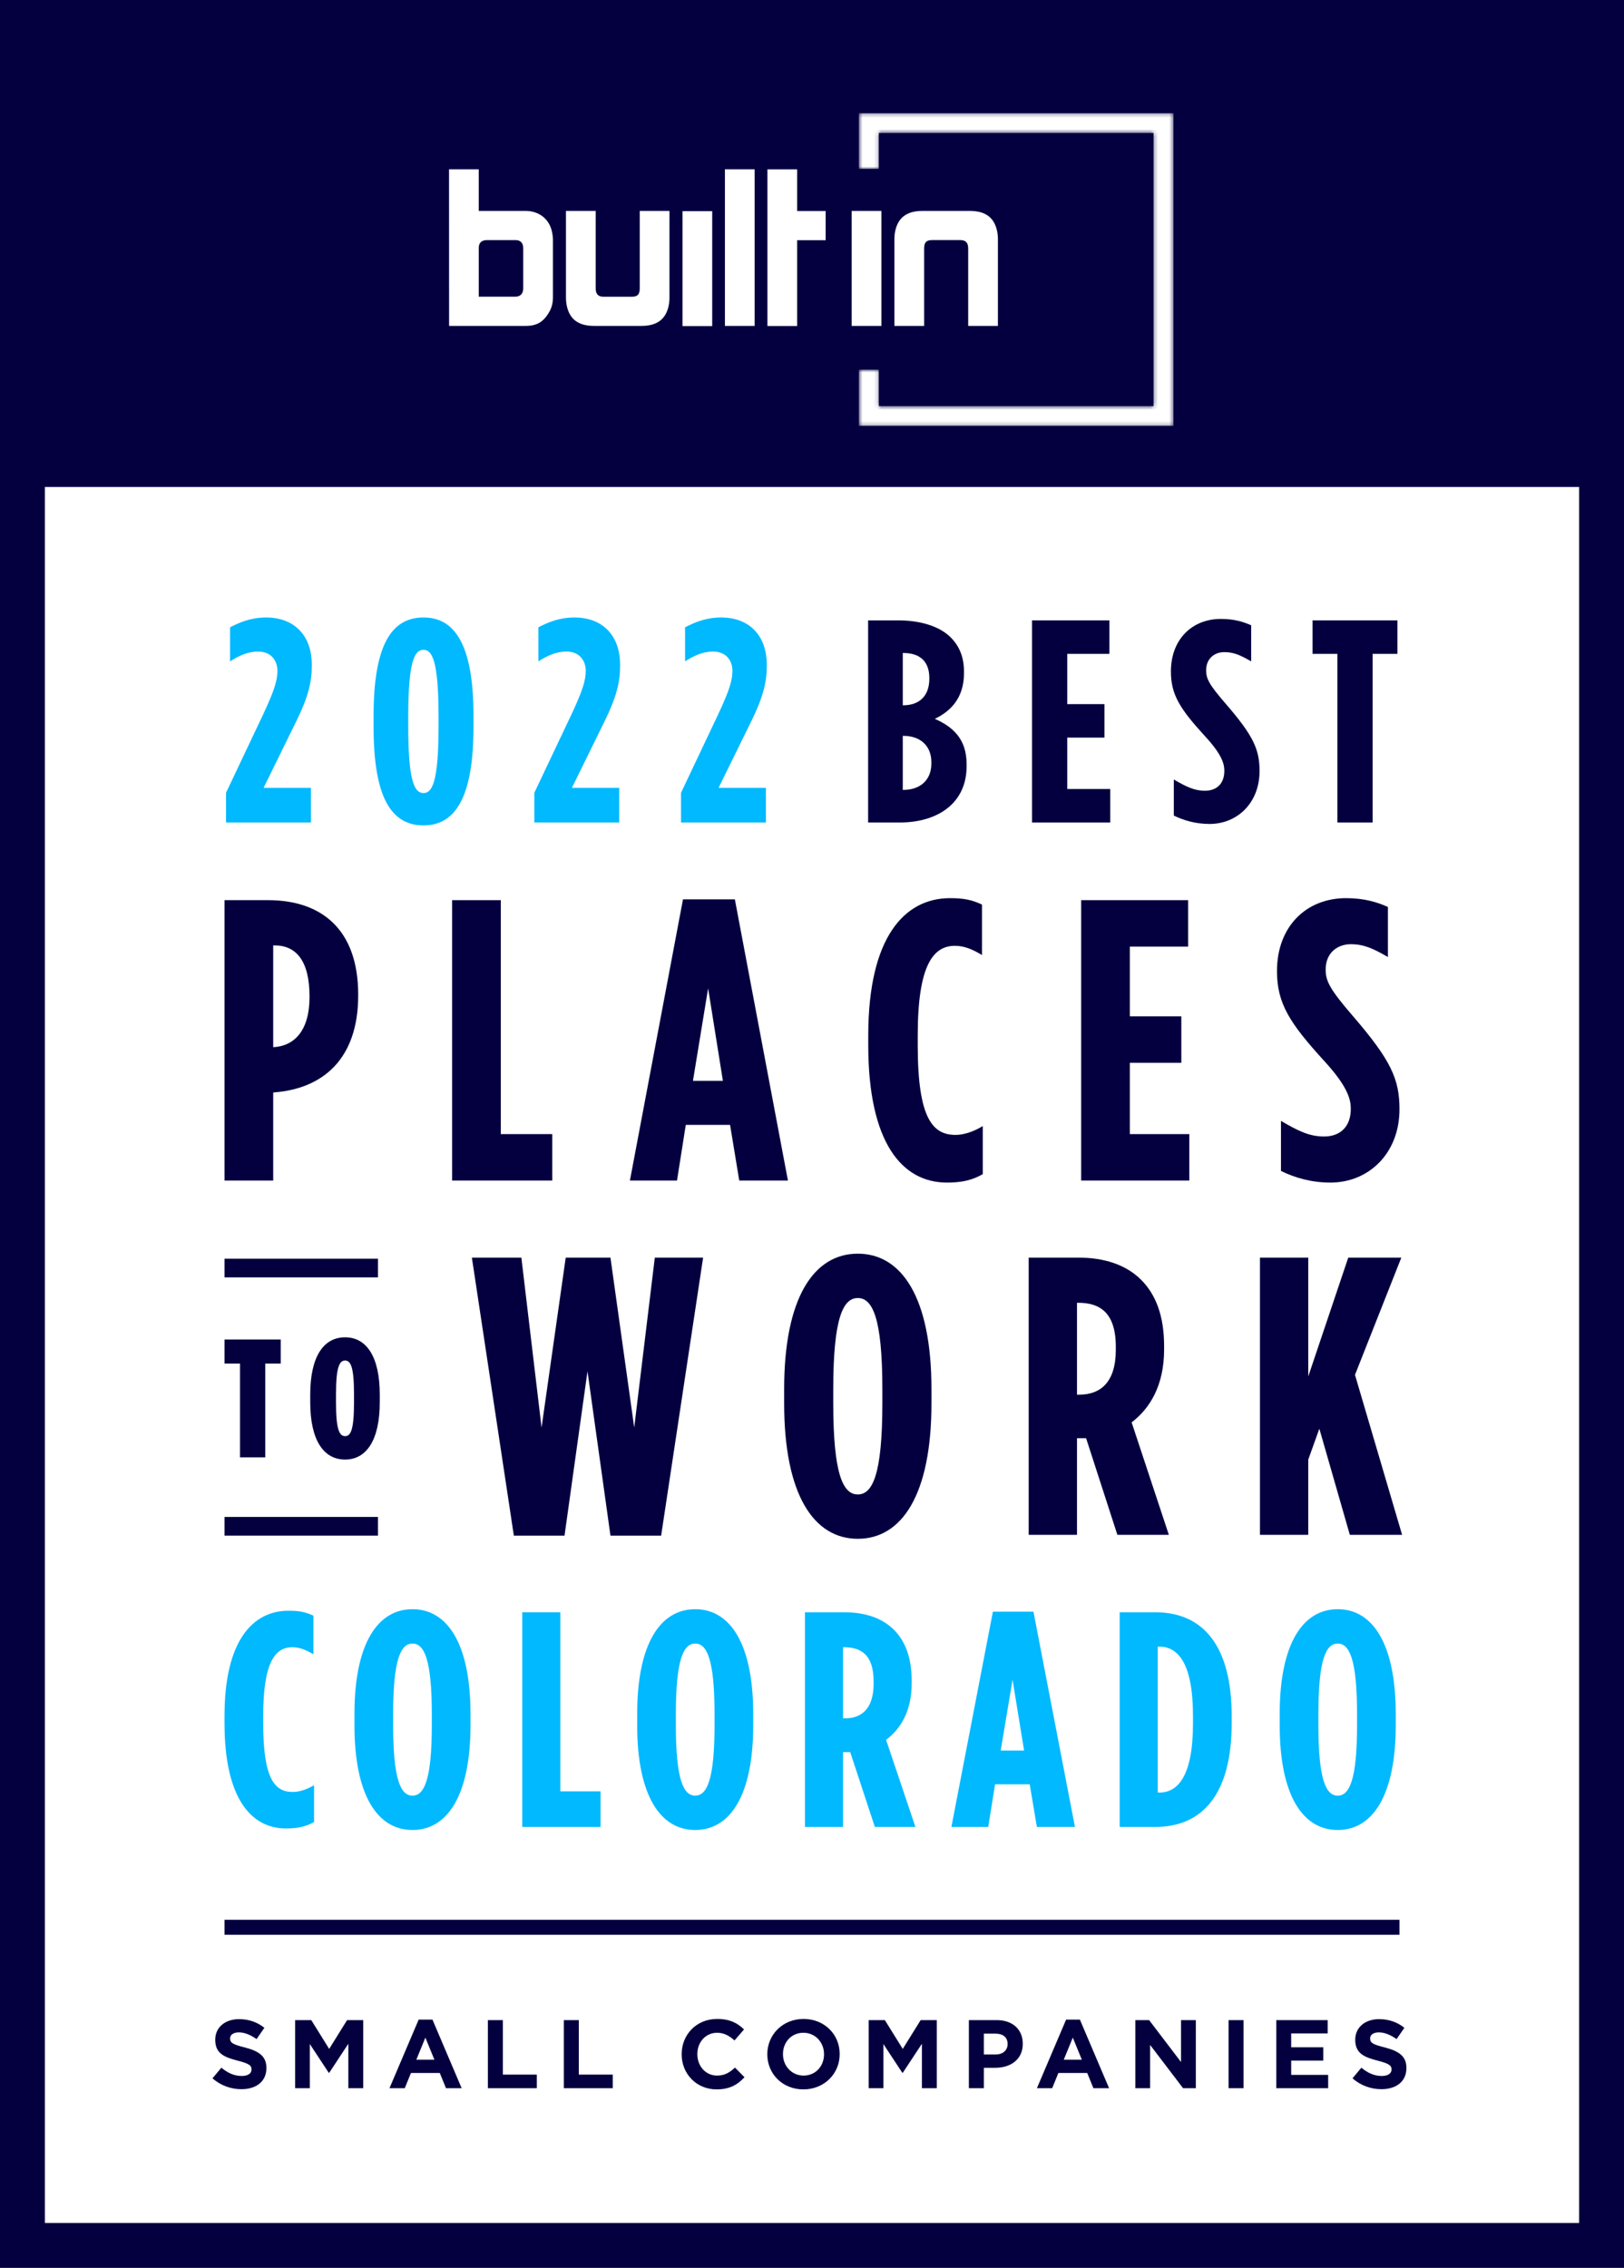
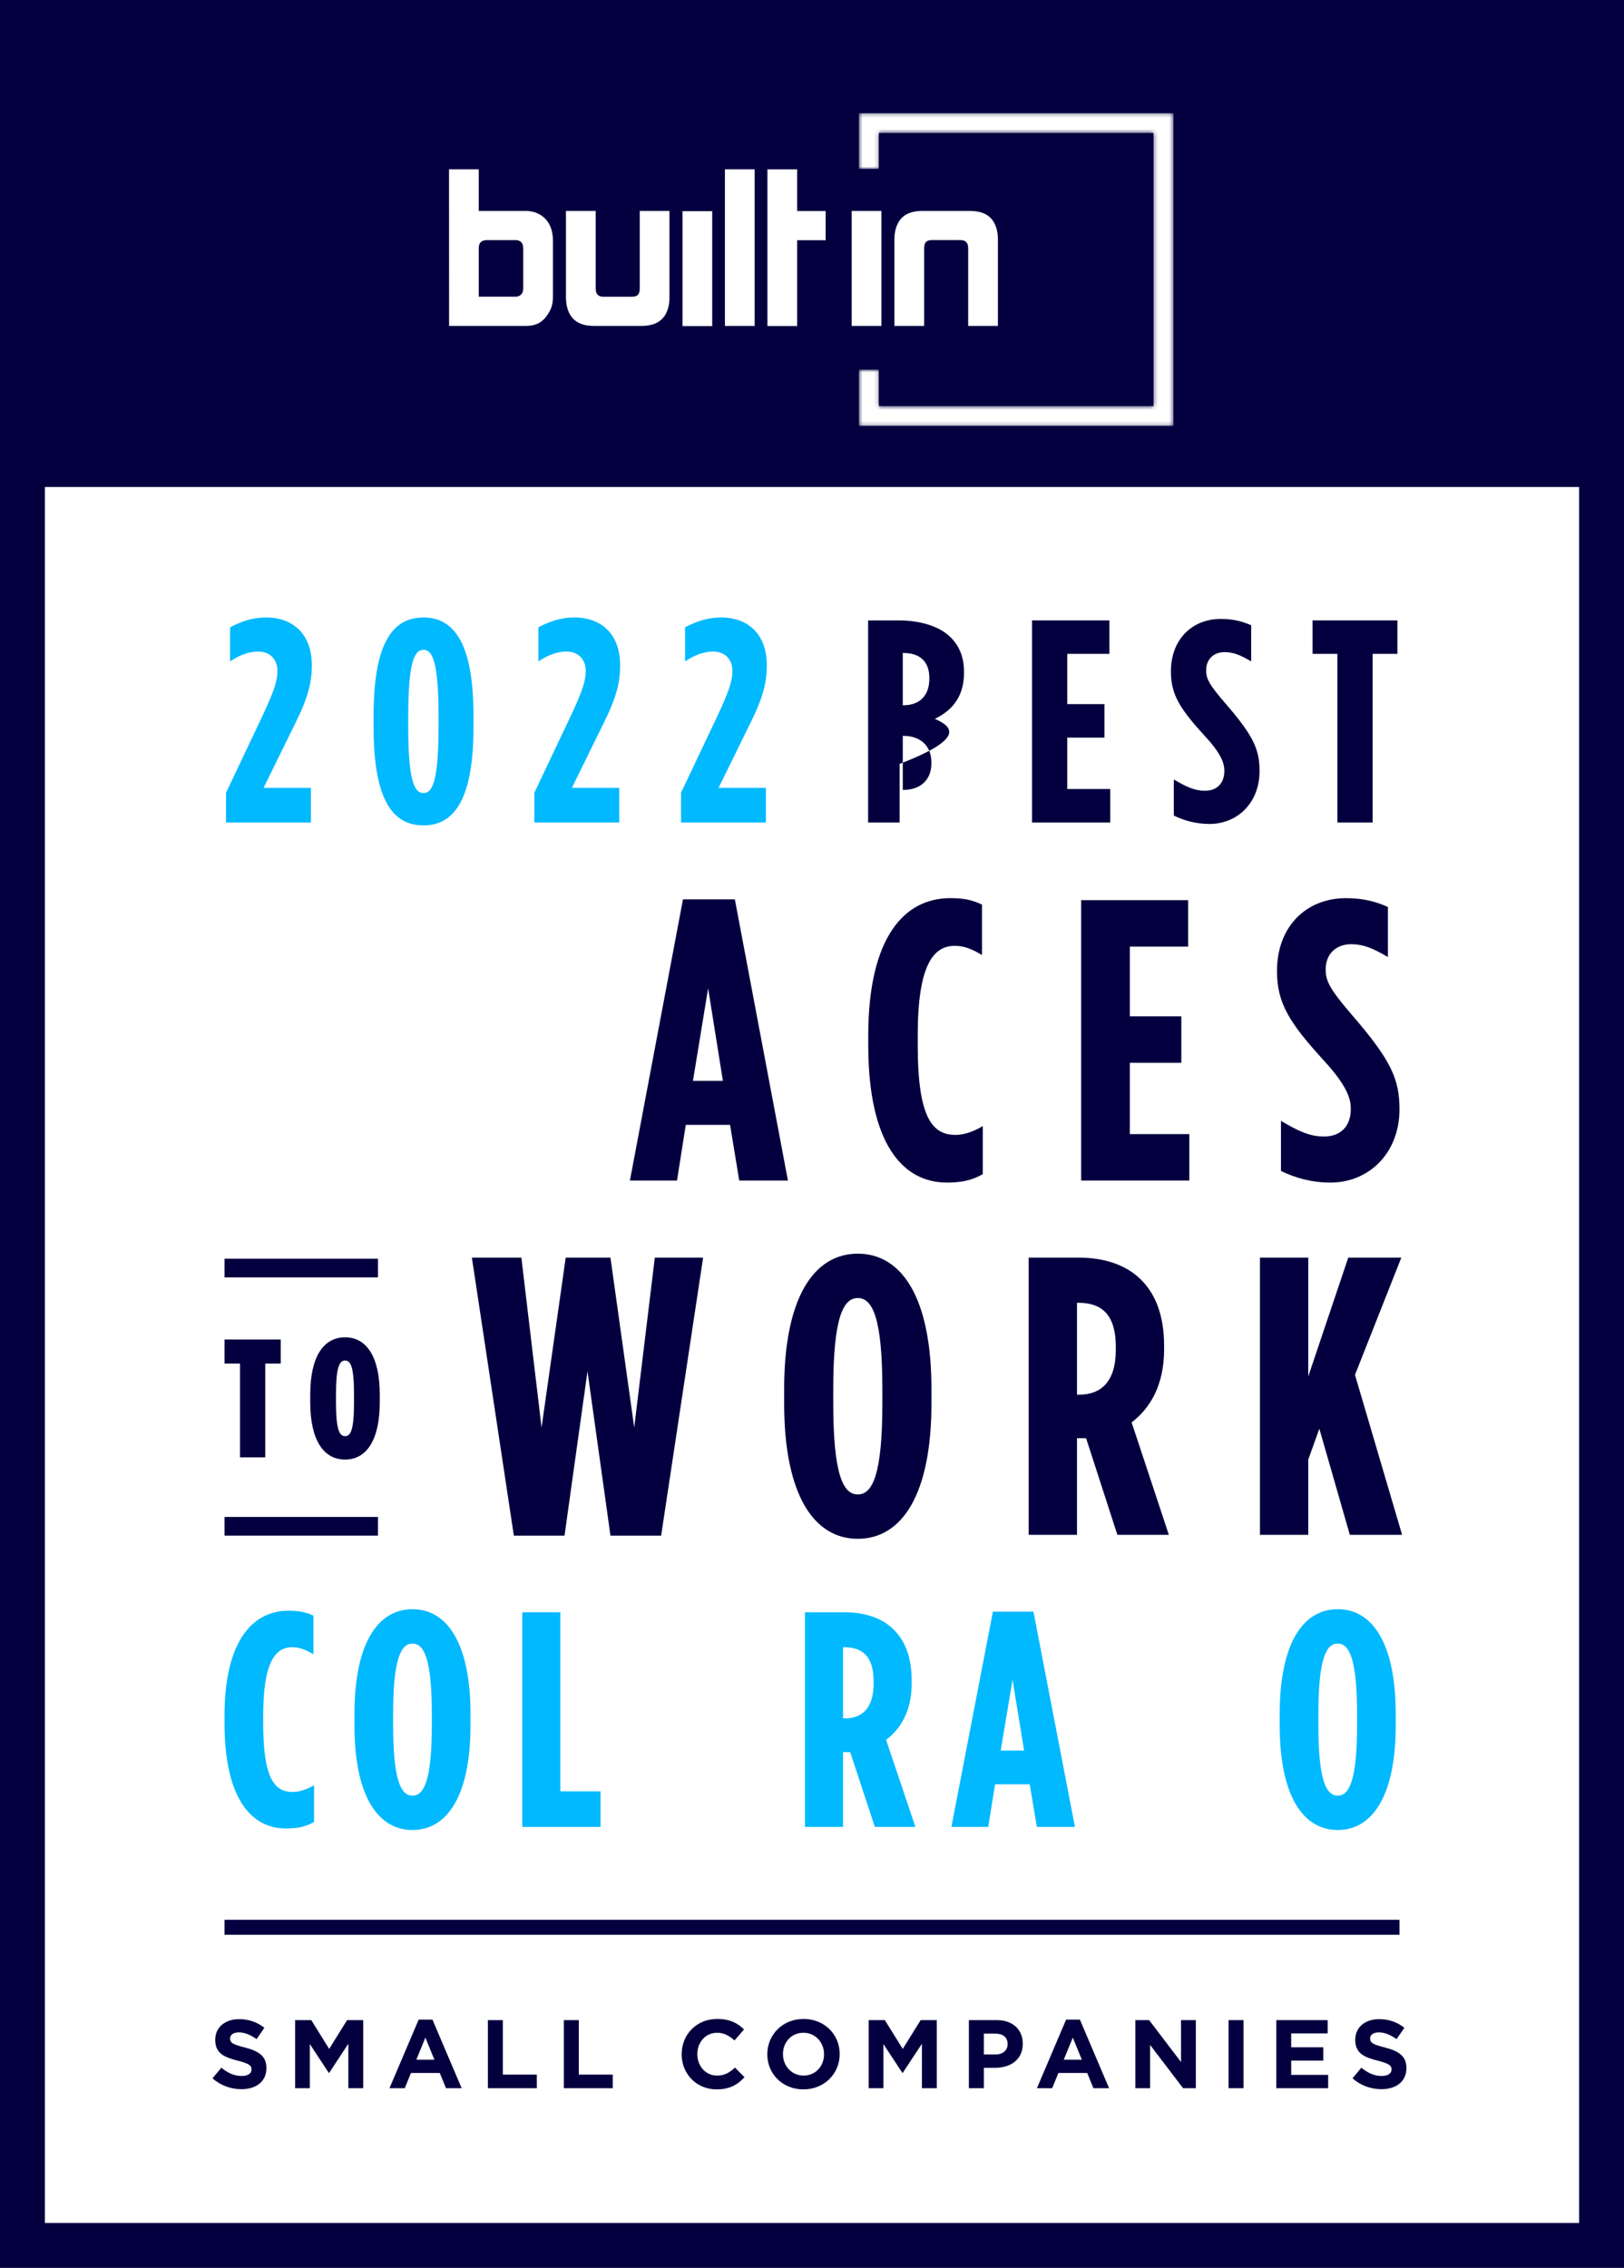
<svg xmlns="http://www.w3.org/2000/svg" width="434" height="606" viewBox="0 0 434 606" fill="none">
  <rect x="0" y="0" width="434" height="606" fill="#808080" stroke="none" />
  <g clip-path="url(#clip0)">
    <rect width="434" height="606" fill="white" />
    <path fill-rule="evenodd" clip-rule="evenodd" d="M0 -0.019V-3H12H422H434V9V594V606H422H12H0V594V130.134V9V-0.019ZM12 130.134V594H422V130.134H12Z" fill="#04003F" />
    <path fill-rule="evenodd" clip-rule="evenodd" d="M266.565 62.279C265.928 58.355 263.61 56.364 259.202 56.364H246.5C242.096 56.364 239.778 58.355 239.138 62.279C239.08 62.737 239.022 63.246 239.022 63.701V87.084H246.967V66.39C246.967 64.793 247.539 64.156 249.087 64.156H256.628C258.018 64.156 258.739 64.793 258.739 66.39V87.084H266.683V63.701C266.683 63.246 266.623 62.737 266.565 62.279V62.279ZM227.601 87.084H235.543V56.363H227.601V87.084ZM213.035 45.257H205.09V87.107H213.035V64.181H220.645V56.386H213.035V45.257ZM193.728 87.084H201.671V45.235H193.728V87.084ZM139.828 66.375C139.828 64.729 138.94 64.158 137.74 64.158H130.204C128.69 64.158 127.941 64.827 127.941 66.319V79.278H137.71C139.099 79.278 139.828 78.421 139.828 77.058V66.375ZM147.654 62.734C147.714 63.134 147.772 63.588 147.772 63.985V79.347C147.772 80.999 147.423 82.305 146.728 83.444C145.218 86.061 143.422 87.084 140.524 87.084L120.016 87.093L120 45.235H127.94V56.364H140.64C141.161 56.364 141.683 56.42 142.147 56.534C145.161 57.16 147.248 59.436 147.654 62.734V62.734ZM170.966 77.058C170.966 78.655 170.394 79.291 168.846 79.291H161.304C159.915 79.291 159.194 78.655 159.194 77.058V56.364H151.25V79.746C151.25 80.201 151.31 80.711 151.367 81.169C152.005 85.092 154.322 87.084 158.731 87.084H171.432C175.837 87.084 178.155 85.092 178.795 81.169C178.853 80.711 178.911 80.201 178.911 79.746V56.364H170.966V77.058ZM182.39 87.137H190.332V56.415H182.39V87.137Z" fill="white" />
    <mask id="mask0" style="mask-type:alpha" maskUnits="userSpaceOnUse" x="229" y="30" width="85" height="84">
      <path fill-rule="evenodd" clip-rule="evenodd" d="M229.533 30.251V45.143H234.865V35.542H308.262V108.511H234.865V98.767H229.533V113.802H313.594V30.251H229.533Z" fill="white" />
    </mask>
    <g mask="url(#mask0)">
      <path fill-rule="evenodd" clip-rule="evenodd" d="M229.533 30.251V45.143H234.865V35.542H308.262V108.511H234.865V98.767H229.533V113.802H313.594V30.251H229.533Z" fill="white" />
    </g>
    <path fill-rule="evenodd" clip-rule="evenodd" d="M374 516.998L60 516.998L60 512.998L374 512.998L374 516.998Z" fill="#04003F" />
    <path d="M64.514 558.26C68.44 558.26 71.196 556.232 71.196 552.618V552.566C71.196 549.394 69.116 548.068 65.424 547.106C62.278 546.3 61.498 545.91 61.498 544.714V544.662C61.498 543.778 62.304 543.076 63.838 543.076C65.372 543.076 66.958 543.752 68.57 544.87L70.65 541.854C68.804 540.372 66.542 539.54 63.89 539.54C60.172 539.54 57.52 541.724 57.52 545.026V545.078C57.52 548.692 59.886 549.706 63.552 550.642C66.594 551.422 67.218 551.942 67.218 552.956V553.008C67.218 554.074 66.23 554.724 64.592 554.724C62.512 554.724 60.796 553.866 59.158 552.514L56.792 555.348C58.976 557.298 61.758 558.26 64.514 558.26ZM78.871 558H82.797V546.196L87.867 553.892H87.971L93.093 546.118V558H97.071V539.8H92.755L87.971 547.496L83.187 539.8H78.871V558ZM104.083 558H108.165L109.829 553.918H117.525L119.189 558H123.375L115.575 539.67H111.883L104.083 558ZM111.259 550.382L113.677 544.48L116.095 550.382H111.259ZM130.384 558H143.462V554.36H134.388V539.8H130.384V558ZM150.682 558H163.76V554.36H154.686V539.8H150.682V558ZM191.502 558.312C195.012 558.312 197.092 557.064 198.964 555.062L196.416 552.488C194.986 553.788 193.712 554.62 191.632 554.62C188.512 554.62 186.354 552.02 186.354 548.9V548.848C186.354 545.728 188.564 543.18 191.632 543.18C193.452 543.18 194.882 543.96 196.286 545.234L198.834 542.296C197.144 540.632 195.09 539.488 191.658 539.488C186.068 539.488 182.168 543.726 182.168 548.9V548.952C182.168 554.178 186.146 558.312 191.502 558.312ZM214.702 558.312C220.318 558.312 224.4 554.074 224.4 548.9V548.848C224.4 543.674 220.37 539.488 214.754 539.488C209.138 539.488 205.056 543.726 205.056 548.9V548.952C205.056 554.126 209.086 558.312 214.702 558.312ZM214.754 554.62C211.53 554.62 209.242 552.02 209.242 548.9V548.848C209.242 545.728 211.478 543.18 214.702 543.18C217.926 543.18 220.214 545.78 220.214 548.9V548.952C220.214 552.072 217.978 554.62 214.754 554.62ZM232.152 558H236.078V546.196L241.148 553.892H241.252L246.374 546.118V558H250.352V539.8H246.036L241.252 547.496L236.468 539.8H232.152V558ZM258.924 558H262.928V552.54H265.97C270.052 552.54 273.328 550.356 273.328 546.144V546.092C273.328 542.374 270.702 539.8 266.36 539.8H258.924V558ZM262.928 548.978V543.414H266.022C268.024 543.414 269.272 544.376 269.272 546.17V546.222C269.272 547.782 268.102 548.978 266.1 548.978H262.928ZM277.103 558H281.185L282.849 553.918H290.545L292.209 558H296.395L288.595 539.67H284.903L277.103 558ZM284.279 550.382L286.697 544.48L289.115 550.382H284.279ZM303.404 558H307.356V546.43L316.17 558H319.576V539.8H315.624V551.006L307.096 539.8H303.404V558ZM328.327 558H332.331V539.8H328.327V558ZM341.079 558H354.937V554.438H345.057V550.616H353.637V547.054H345.057V543.362H354.807V539.8H341.079V558ZM369.171 558.26C373.097 558.26 375.853 556.232 375.853 552.618V552.566C375.853 549.394 373.773 548.068 370.081 547.106C366.935 546.3 366.155 545.91 366.155 544.714V544.662C366.155 543.778 366.961 543.076 368.495 543.076C370.029 543.076 371.615 543.752 373.227 544.87L375.307 541.854C373.461 540.372 371.199 539.54 368.547 539.54C364.829 539.54 362.177 541.724 362.177 545.026V545.078C362.177 548.692 364.543 549.706 368.209 550.642C371.251 551.422 371.875 551.942 371.875 552.956V553.008C371.875 554.074 370.887 554.724 369.249 554.724C367.169 554.724 365.453 553.866 363.815 552.514L361.449 555.348C363.633 557.298 366.415 558.26 369.171 558.26Z" fill="#04003F" />
    <path d="M60.406 219.783H83.091V210.524H70.437L79.156 192.777C82.319 186.373 83.323 182.284 83.323 178.04V177.654C83.323 169.63 78.462 165 71.131 165C67.042 165 64.033 166.312 61.486 167.623V176.728C63.647 175.339 66.116 174.105 68.971 174.105C72.52 174.105 74.141 176.574 74.141 179.274C74.141 181.821 73.292 184.598 70.206 191.157L60.406 211.836V219.783Z" fill="#00B9FE" />
    <path d="M113.186 220.555C121.751 220.555 126.535 212.916 126.535 194.243V191.311C126.535 172.639 121.751 165 113.186 165C104.467 165 99.838 172.639 99.838 191.311V194.243C99.838 212.916 104.467 220.555 113.186 220.555ZM113.186 211.913C110.948 211.913 109.097 209.444 109.097 194.166V191.388C109.097 176.111 110.948 173.642 113.186 173.642C115.347 173.642 117.198 176.111 117.198 191.388V194.166C117.198 209.444 115.347 211.913 113.186 211.913Z" fill="#00B9FE" />
    <path d="M142.799 219.783H165.484V210.524H152.83L161.549 192.777C164.713 186.373 165.716 182.284 165.716 178.04V177.654C165.716 169.63 160.855 165 153.525 165C149.435 165 146.426 166.312 143.88 167.623V176.728C146.04 175.339 148.509 174.105 151.364 174.105C154.913 174.105 156.534 176.574 156.534 179.274C156.534 181.821 155.685 184.598 152.599 191.157L142.799 211.836V219.783Z" fill="#00B9FE" />
    <path d="M181.999 219.783H204.684V210.524H192.03L200.749 192.777C203.912 186.373 204.915 182.284 204.915 178.04V177.654C204.915 169.63 200.054 165 192.724 165C188.635 165 185.626 166.312 183.079 167.623V176.728C185.24 175.339 187.709 174.105 190.564 174.105C194.113 174.105 195.734 176.574 195.734 179.274C195.734 181.821 194.885 184.598 191.798 191.157L181.999 211.836V219.783Z" fill="#00B9FE" />
-     <path d="M232 219.783H240.41C250.904 219.783 258.311 214.382 258.311 204.815V204.12C258.311 197.253 254.376 194.089 249.824 192.083C253.682 190.231 257.617 186.836 257.617 179.892V179.506C257.617 175.571 256.382 172.639 254.068 170.324C250.904 167.161 245.58 165.772 240.025 165.772H232V219.783ZM248.358 181.358C248.358 186.065 245.58 188.457 241.413 188.457H241.259V174.491H241.413C245.58 174.491 248.358 176.497 248.358 181.204V181.358ZM248.898 203.657V204.043C248.898 208.518 245.811 211.064 241.491 211.064H241.259V196.636H241.491C245.811 196.636 248.898 199.182 248.898 203.657Z" fill="#04003F" />
+     <path d="M232 219.783H240.41V204.12C258.311 197.253 254.376 194.089 249.824 192.083C253.682 190.231 257.617 186.836 257.617 179.892V179.506C257.617 175.571 256.382 172.639 254.068 170.324C250.904 167.161 245.58 165.772 240.025 165.772H232V219.783ZM248.358 181.358C248.358 186.065 245.58 188.457 241.413 188.457H241.259V174.491H241.413C245.58 174.491 248.358 176.497 248.358 181.204V181.358ZM248.898 203.657V204.043C248.898 208.518 245.811 211.064 241.491 211.064H241.259V196.636H241.491C245.811 196.636 248.898 199.182 248.898 203.657Z" fill="#04003F" />
    <path d="M275.796 219.783H296.706V210.833H285.21V197.099H295.163V188.148H285.21V174.722H296.475V165.772H275.796V219.783Z" fill="#04003F" />
    <path d="M323.256 220.169C330.663 220.169 336.604 214.537 336.604 206.049C336.604 200.262 334.984 196.636 327.577 188.071C323.101 182.901 322.33 181.358 322.33 179.121C322.33 175.957 324.567 174.26 327.191 174.26C329.66 174.26 331.434 175.031 334.367 176.729V167.084C332.283 166.158 329.814 165.386 326.265 165.386C318.549 165.386 312.916 170.865 312.916 179.429C312.916 185.679 315.385 189.46 322.021 196.713C326.651 201.728 327.191 204.197 327.191 205.972C327.191 209.521 325.03 211.296 322.021 211.296C319.166 211.296 317.006 210.216 313.688 208.287V217.932C316.388 219.243 319.552 220.169 323.256 220.169Z" fill="#04003F" />
    <path d="M357.403 219.783H366.816V174.722H373.452V165.772H350.767V174.722H357.403V219.783Z" fill="#04003F" />
-     <path d="M60 315.463H73.01V291.914H73.117C86.34 290.95 95.724 282.922 95.724 266.009V265.795C95.724 248.24 85.806 240.533 71.624 240.533H60V315.463ZM73.01 279.818V252.629H73.436C79.088 252.629 82.714 256.697 82.714 266.223V266.437C82.714 275.536 78.555 279.497 73.117 279.818H73.01Z" fill="#04003F" />
-     <path d="M120.826 315.463H147.592V303.046H133.836V240.533H120.826V315.463Z" fill="#04003F" />
    <path d="M168.339 315.463H180.923L183.269 300.584H195.105L197.558 315.463H210.568L196.385 240.319H182.522L168.339 315.463ZM185.188 288.809L189.24 264.083L193.186 288.809H185.188Z" fill="#04003F" />
    <path d="M253.042 315.998C256.775 315.998 259.654 315.463 262.64 313.75V300.905C259.974 302.511 257.415 303.26 255.389 303.26C249.417 303.26 245.258 299.192 245.258 279.39V276.606C245.258 257.874 249.417 252.736 255.175 252.736C257.628 252.736 259.761 253.592 262.427 255.198V241.711C259.654 240.426 257.521 239.998 253.896 239.998C241.739 239.998 232.035 250.381 232.035 276.714V279.283C232.035 305.401 241.099 315.998 253.042 315.998Z" fill="#04003F" />
    <path d="M288.934 315.463H317.833V303.046H301.943V283.992H315.7V271.576H301.943V252.95H317.513V240.533H288.934V315.463Z" fill="#04003F" />
    <path d="M355.552 315.998C365.789 315.998 374 308.184 374 296.409C374 288.381 371.761 283.35 361.523 271.468C355.338 264.297 354.272 262.156 354.272 259.052C354.272 254.663 357.364 252.308 360.99 252.308C364.403 252.308 366.855 253.378 370.908 255.733V242.353C368.028 241.068 364.616 239.998 359.71 239.998C349.047 239.998 341.262 247.598 341.262 259.48C341.262 268.15 344.674 273.395 353.845 283.457C360.244 290.415 360.99 293.84 360.99 296.302C360.99 301.226 358.004 303.688 353.845 303.688C349.9 303.688 346.914 302.19 342.328 299.514V312.894C346.061 314.714 350.433 315.998 355.552 315.998Z" fill="#04003F" />
    <path d="M137.32 410.341H150.865L157.002 366.426L163.14 410.341H176.685L187.901 336.056H174.992L169.489 381.452L163.14 336.056H151.182L144.728 381.452L139.331 336.056H126.104L137.32 410.341Z" fill="#04003F" />
    <path d="M229.24 411.187C240.986 411.187 248.923 399.441 248.923 374.997V371.188C248.923 346.744 240.986 334.998 229.24 334.998C217.495 334.998 209.558 346.744 209.558 371.188V374.997C209.558 399.441 217.495 411.187 229.24 411.187ZM229.24 399.336C225.325 399.336 222.68 394.045 222.68 374.997V371.188C222.68 352.141 225.325 346.85 229.24 346.85C233.156 346.85 235.801 352.141 235.801 371.188V374.997C235.801 394.045 233.156 399.336 229.24 399.336Z" fill="#04003F" />
    <path d="M274.906 410.129H287.816V384.309H290.25L298.61 410.129H312.366L302.419 380.077C307.287 376.373 311.096 370.236 311.096 360.606V359.654C311.096 351.612 308.874 345.897 304.959 341.982C300.938 337.961 295.118 336.056 288.24 336.056H274.906V410.129ZM287.816 372.669V348.12H288.134C293.742 348.12 298.187 350.553 298.187 359.865V360.712C298.187 369.389 294.06 372.669 288.451 372.669H287.816Z" fill="#04003F" />
    <path d="M336.712 410.129H349.621V390.024L352.584 381.77L360.732 410.129H374.7L362.108 367.378L374.489 336.056H360.309L349.621 367.802V336.056H336.712V410.129Z" fill="#04003F" />
    <path d="M64.14 389.429H70.89V364.364H75.03V357.929H60V364.364H64.14V389.429Z" fill="#04003F" />
    <path d="M92.221 390.014C97.891 390.014 101.491 384.884 101.491 374.669V372.689C101.491 362.429 97.891 357.344 92.221 357.344C86.506 357.344 82.906 362.429 82.906 372.689V374.669C82.906 384.884 86.506 390.014 92.221 390.014ZM92.221 383.759C90.736 383.759 89.791 382.139 89.791 374.714V372.599C89.791 365.219 90.736 363.554 92.221 363.554C93.706 363.554 94.606 365.219 94.606 372.599V374.714C94.606 382.139 93.706 383.759 92.221 383.759Z" fill="#04003F" />
    <path d="M101.005 405.344H60V410.337H101.005V405.344Z" fill="#04003F" />
    <path d="M101.005 336.344H60V341.337H101.005V336.344Z" fill="#04003F" />
    <path d="M76.424 488.588C79.342 488.588 81.593 488.179 83.928 486.867V477.034C81.843 478.263 79.843 478.837 78.258 478.837C73.59 478.837 70.338 475.723 70.338 460.563V458.433C70.338 444.092 73.59 440.159 78.092 440.159C80.009 440.159 81.677 440.815 83.761 442.044V431.719C81.593 430.736 79.926 430.408 77.091 430.408C67.587 430.408 60 438.356 60 458.515V460.481C60 480.476 67.087 488.588 76.424 488.588Z" fill="#00B9FE" />
    <path d="M110.231 488.998C119.485 488.998 125.738 479.902 125.738 460.973V458.023C125.738 439.094 119.485 429.998 110.231 429.998C100.977 429.998 94.724 439.094 94.724 458.023V460.973C94.724 479.902 100.977 488.998 110.231 488.998ZM110.231 479.82C107.146 479.82 105.062 475.723 105.062 460.973V458.023C105.062 443.273 107.146 439.176 110.231 439.176C113.316 439.176 115.4 443.273 115.4 458.023V460.973C115.4 475.723 113.316 479.82 110.231 479.82Z" fill="#00B9FE" />
    <path d="M139.567 488.179H160.494V478.673H149.739V430.817H139.567V488.179Z" fill="#00B9FE" />
-     <path d="M185.786 488.998C195.04 488.998 201.293 479.902 201.293 460.973V458.023C201.293 439.094 195.04 429.998 185.786 429.998C176.531 429.998 170.278 439.094 170.278 458.023V460.973C170.278 479.902 176.531 488.998 185.786 488.998ZM185.786 479.82C182.701 479.82 180.616 475.723 180.616 460.973V458.023C180.616 443.273 182.701 439.176 185.786 439.176C188.87 439.176 190.955 443.273 190.955 458.023V460.973C190.955 475.723 188.87 479.82 185.786 479.82Z" fill="#00B9FE" />
    <path d="M215.122 488.179H225.293V468.184H227.211L233.797 488.179H244.635L236.798 464.906C240.633 462.038 243.635 457.286 243.635 449.829V449.091C243.635 442.863 241.884 438.438 238.799 435.406C235.631 432.292 231.046 430.817 225.626 430.817H215.122V488.179ZM225.293 459.17V440.159H225.543C229.962 440.159 233.463 442.044 233.463 449.255V449.911C233.463 456.63 230.212 459.17 225.793 459.17H225.293Z" fill="#00B9FE" />
    <path d="M254.255 488.179H264.093L265.927 476.788H275.182L277.099 488.179H287.27L276.182 430.654H265.344L254.255 488.179ZM267.428 467.774L270.596 448.845L273.681 467.774H267.428Z" fill="#00B9FE" />
-     <path d="M299.225 488.179H308.729C321.735 488.179 329.155 478.919 329.155 460.481V458.515C329.155 440.077 321.735 430.817 308.729 430.817H299.225V488.179ZM309.813 439.995C314.649 439.995 318.817 444.174 318.817 458.515V460.481C318.817 474.822 314.649 479.001 309.813 479.001H309.396V439.995H309.813Z" fill="#00B9FE" />
    <path d="M357.493 488.998C366.747 488.998 373 479.902 373 460.973V458.023C373 439.094 366.747 429.998 357.493 429.998C348.239 429.998 341.986 439.094 341.986 458.023V460.973C341.986 479.902 348.239 488.998 357.493 488.998ZM357.493 479.82C354.408 479.82 352.324 475.723 352.324 460.973V458.023C352.324 443.273 354.408 439.176 357.493 439.176C360.578 439.176 362.662 443.273 362.662 458.023V460.973C362.662 475.723 360.578 479.82 357.493 479.82Z" fill="#00B9FE" />
  </g>
  <defs>
    <clipPath id="clip0">
      <rect width="434" height="606" fill="white" />
    </clipPath>
  </defs>
</svg>